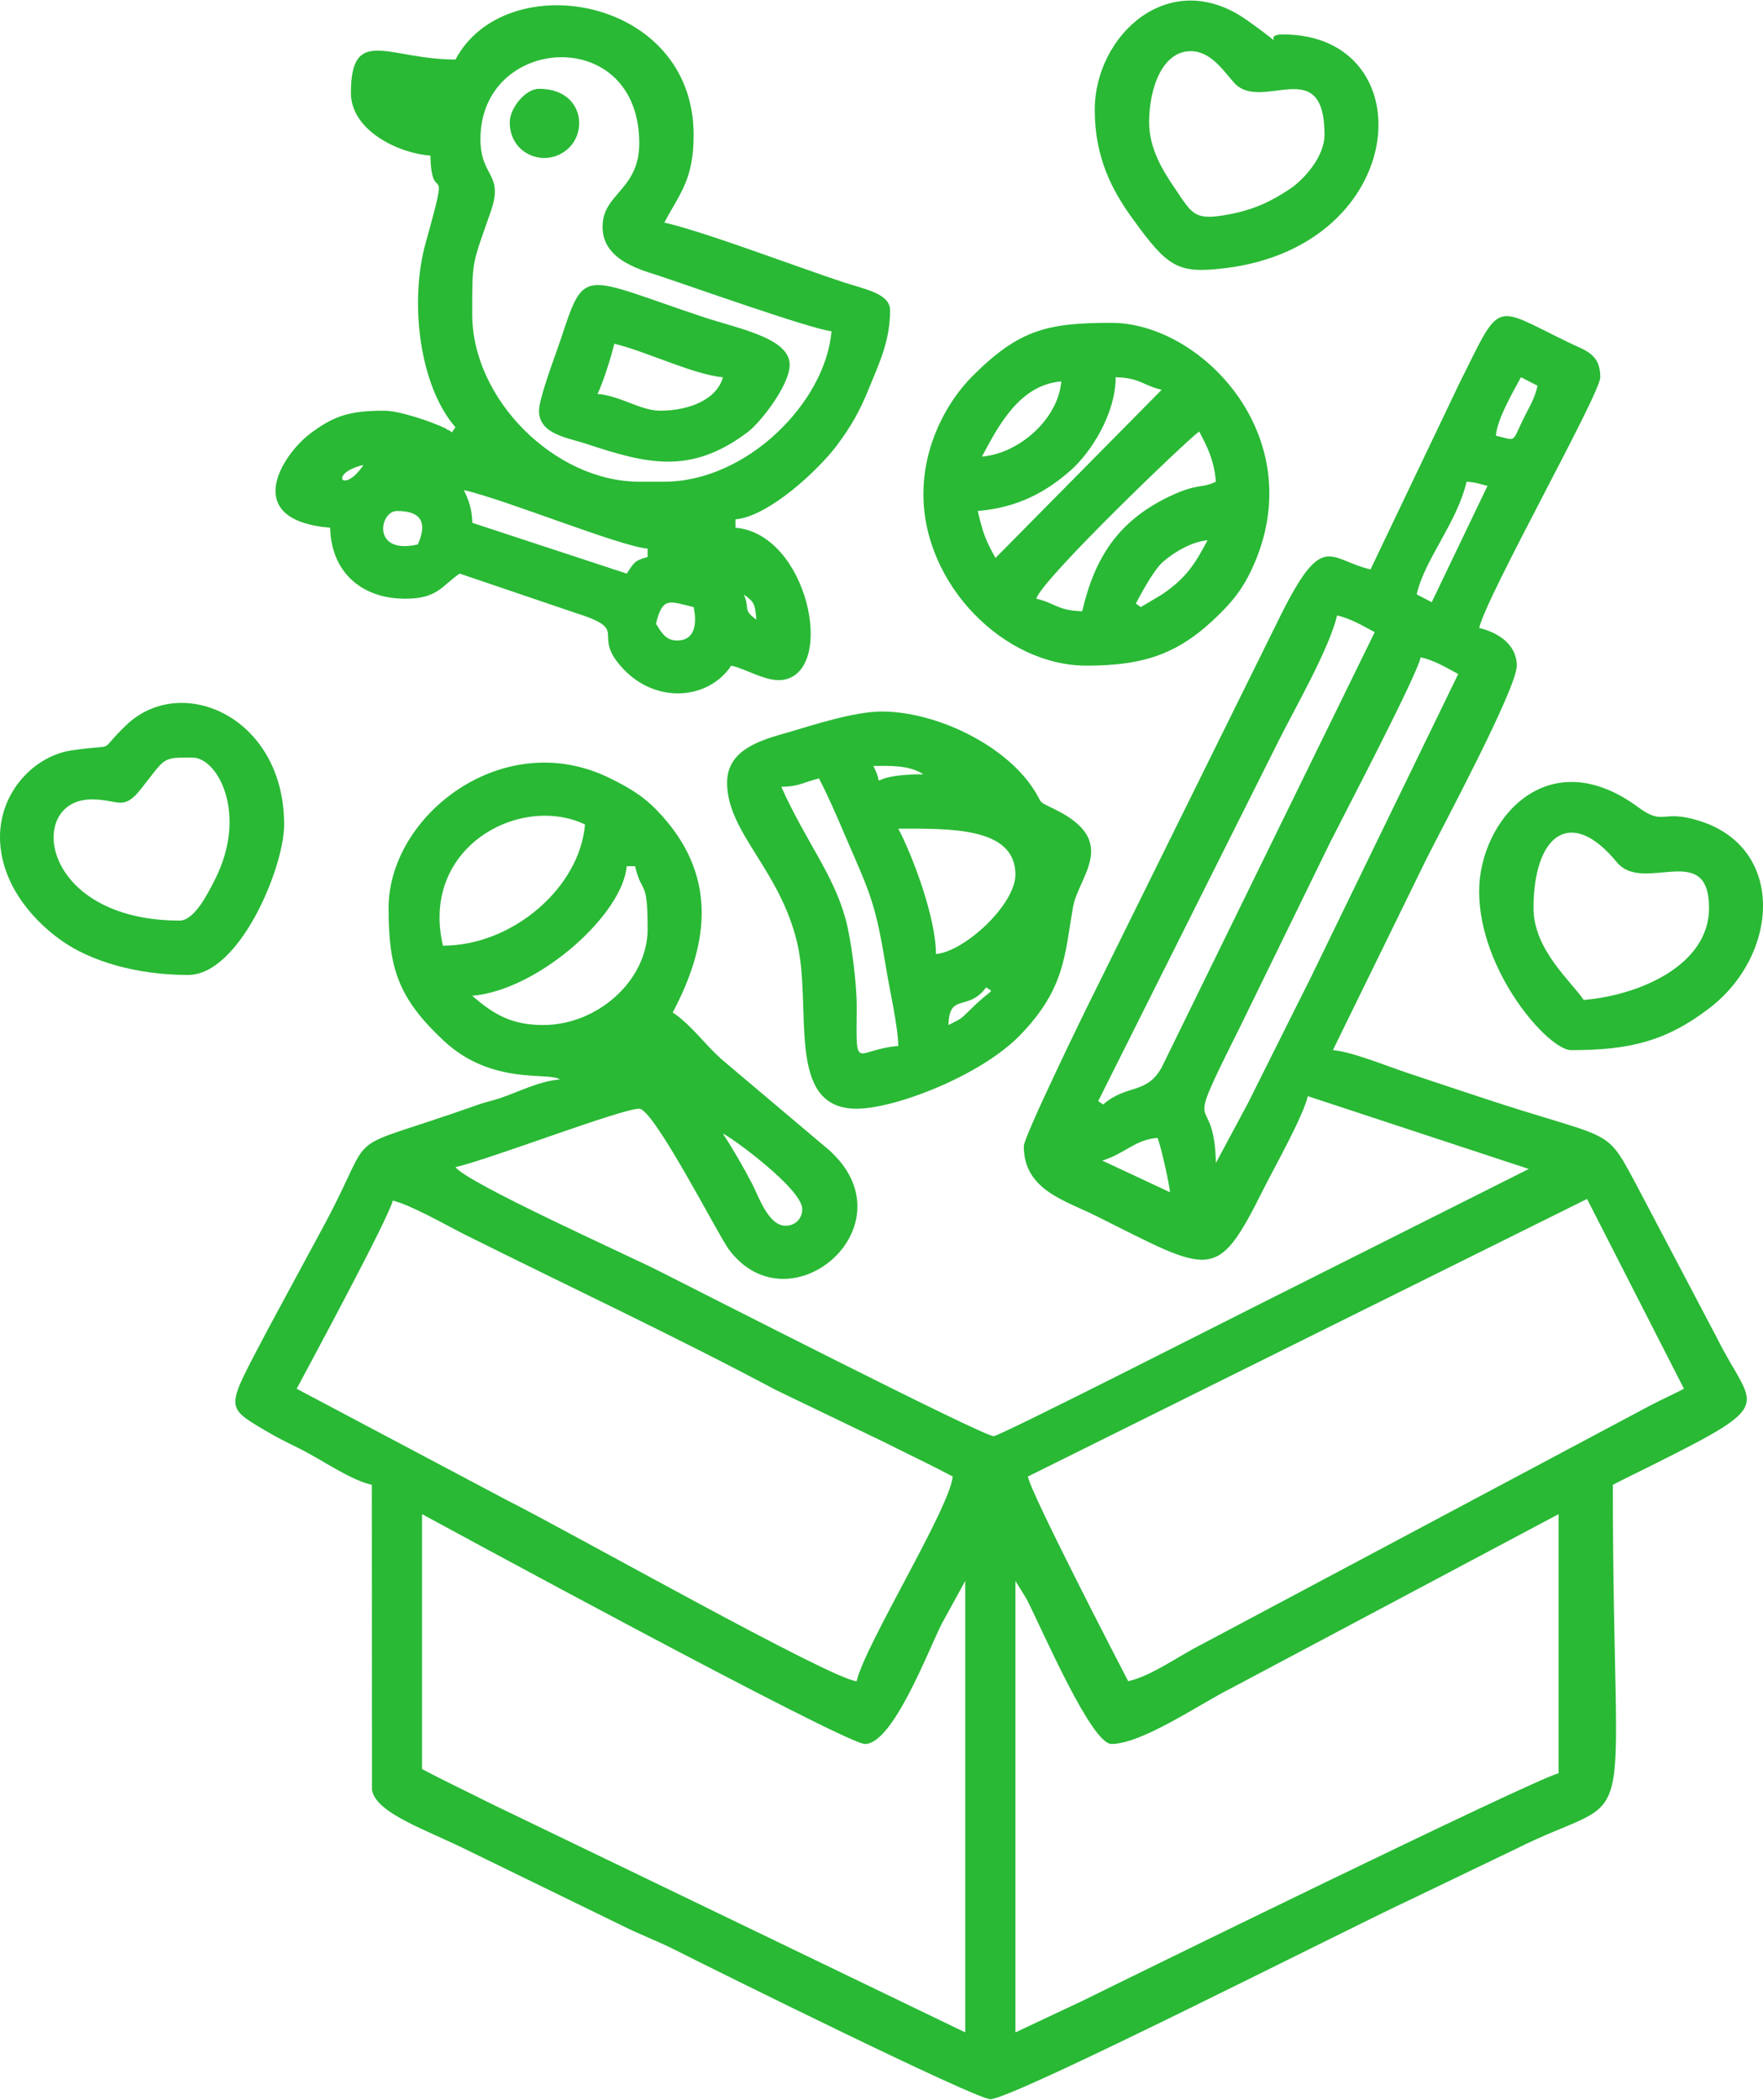
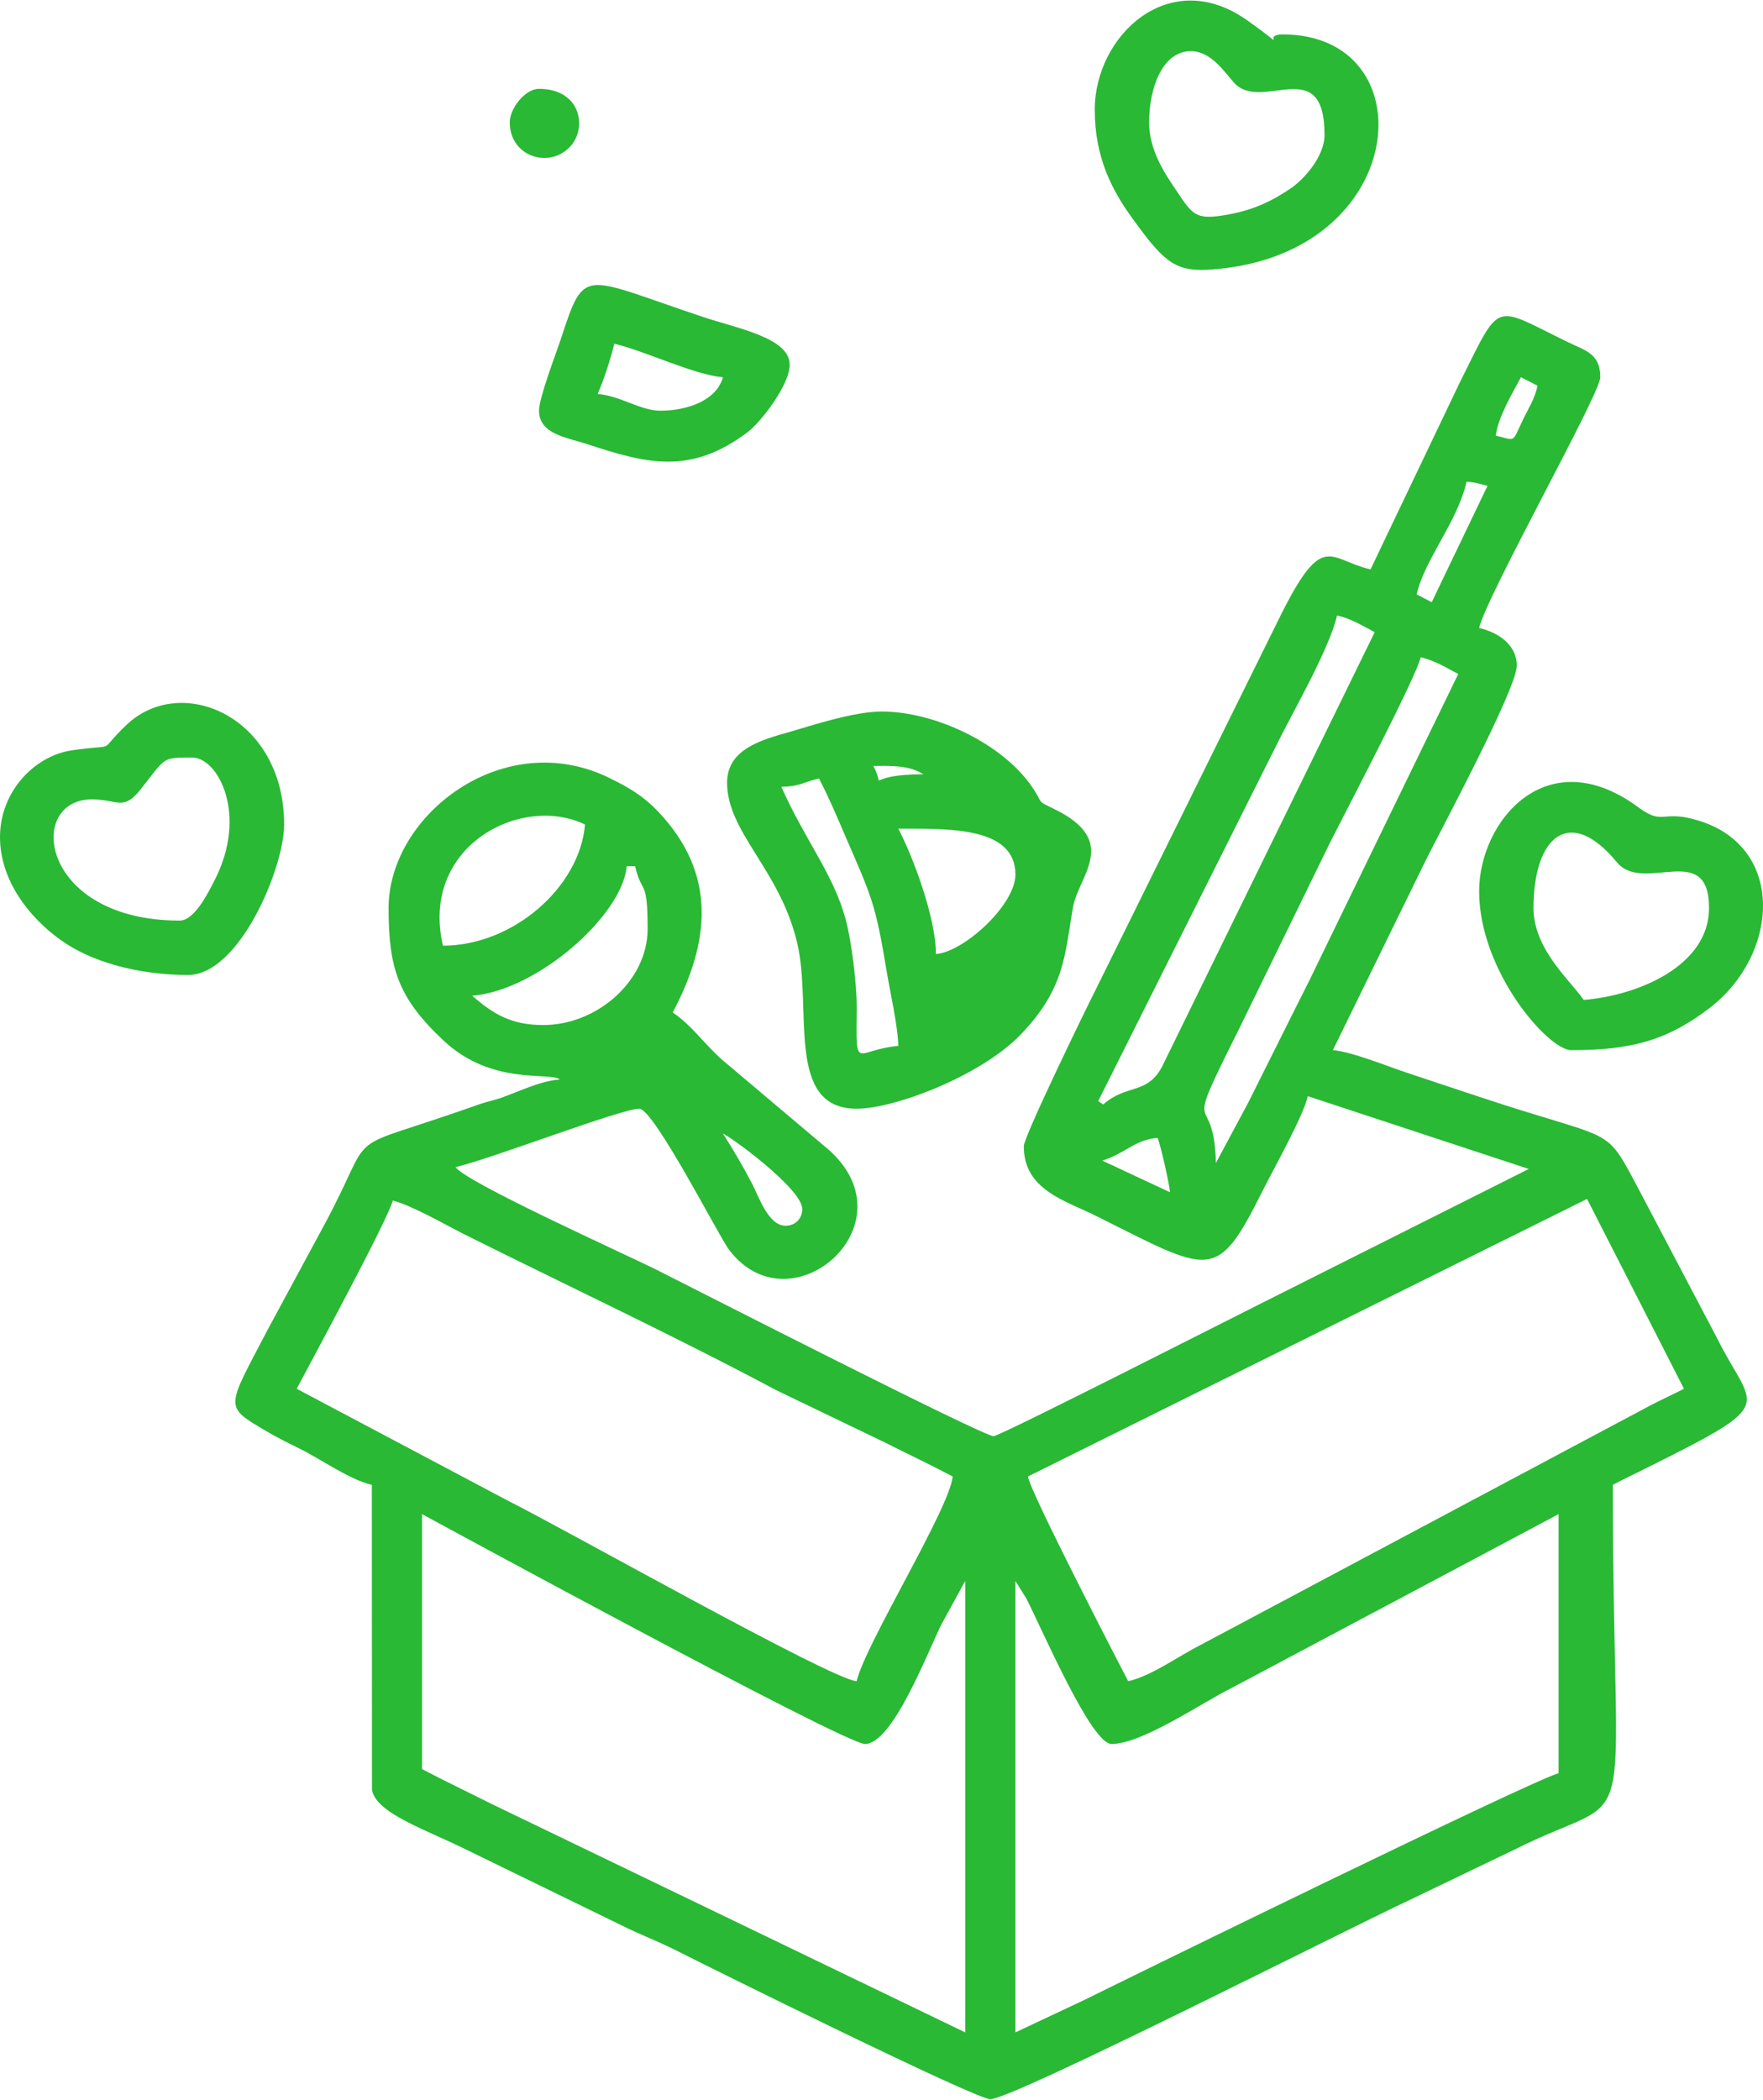
<svg xmlns="http://www.w3.org/2000/svg" xml:space="preserve" width="278px" height="331px" version="1.1" style="shape-rendering:geometricPrecision; text-rendering:geometricPrecision; image-rendering:optimizeQuality; fill-rule:evenodd; clip-rule:evenodd" viewBox="0 0 126.45 150.48">
  <defs>
    <style type="text/css">
   
    .fil0 {fill:#29B935}
   
  </style>
  </defs>
  <g id="Layer_x0020_1">
    <g id="_3014891631376">
      <path class="fil0" d="M72.83 145.69l0 -32.37 0.8 1.29c1.2,2.37 4.65,10.4 6.09,10.4 2.2,0 6.43,-2.93 8.59,-4l23.48 -12.48 0 18.58c-1.69,0.39 -31.88,15.19 -34.07,16.28l-4.89 2.3zm-42.56 -37.16c0.08,0.04 30.29,16.48 31.77,16.48 1.99,0 4.49,-6.58 5.49,-8.59l1.7 -3.1 0 32.37 -33.97 -16.38c-1.75,-0.88 -3.34,-1.63 -4.99,-2.5l0 -18.28zm50.65 11.98c-0.56,-1.06 -7.12,-13.74 -7.19,-14.68l40.1 -19.9 6.95 13.61c-0.79,0.41 -1.61,0.78 -2.4,1.19l-32.27 17.18c-1.59,0.8 -3.49,2.21 -5.19,2.6zm-52.75 -34.46c1.29,0.3 3.85,1.77 5.1,2.4 7.49,3.74 15.08,7.29 22.38,11.18l7.69 3.7c1.75,0.88 3.35,1.63 4.99,2.5 -0.19,2.24 -6.27,12.03 -6.89,14.68 -1.87,-0.15 -20.69,-10.78 -25.08,-12.98l-15.08 -7.99c0.74,-1.4 6.59,-12.21 6.89,-13.49zm50.89 -2.87c1.64,-0.5 2.31,-1.49 3.96,-1.63 0.21,0.44 0.84,3.25 0.9,3.9l-4.86 -2.27zm-27.21 -1.93c0.43,0.12 5.69,3.94 5.69,5.4 0,0.7 -0.5,1.2 -1.2,1.2 -1.23,0 -1.92,-2.09 -2.39,-3 -0.57,-1.1 -1.43,-2.59 -2.1,-3.6zm26.92 -2.34l12.94 -25.83c1.12,-2.25 3.64,-6.61 4.19,-8.99 1.03,0.24 1.85,0.75 2.7,1.2l-15.27 31.19c-1.09,1.99 -2.51,1.19 -4.21,2.68l-0.35 -0.25zm-38.61 -1.55c-1.5,0.12 -3,0.91 -4.34,1.36 -0.69,0.22 -0.98,0.25 -1.61,0.48 -10.2,3.62 -7.01,1.26 -10.93,8.55l-4.1 7.59c-2.9,5.56 -3.14,5.43 -0.25,7.14 0.91,0.54 1.54,0.85 2.55,1.35 1.6,0.79 3.59,2.23 5.19,2.6l0.01 21.86c0.25,1.68 3.94,2.89 6.79,4.31l11.08 5.4c1.39,0.7 2.51,1.09 3.9,1.79 2.82,1.43 21.52,10.69 22.58,10.69 1.64,0 25.92,-12.36 30.07,-14.28l7.49 -3.6c9.3,-4.68 7.09,0.95 7.09,-26.17 0.87,-0.46 1.63,-0.81 2.6,-1.3 9.42,-4.7 7.45,-4.04 4.89,-9.19l-5.89 -11.19c-2.22,-4.14 -1.59,-2.95 -11.23,-6.16 -1.79,-0.59 -3.31,-1.1 -5.17,-1.72 -1.42,-0.47 -3.92,-1.5 -5.28,-1.61l6.7 -13.69c1.06,-2.12 6.49,-12.23 6.49,-13.88 0,-1.53 -1.37,-2.39 -2.7,-2.7 0.56,-2.37 8.69,-16.79 8.69,-17.98 0,-1.7 -1.08,-1.91 -2.29,-2.5 -5.49,-2.66 -4.77,-3.15 -7.8,2.9l-6.39 13.38c-2.98,-0.69 -3.38,-2.81 -6.4,3.2l-13.38 27.07c-0.64,1.26 -5.09,10.4 -5.09,11.09 0,3.14 2.97,3.89 5.19,5 8.31,4.15 8.63,4.82 11.99,-1.9 0.8,-1.6 2.85,-5.22 3.19,-6.69l15.85 5.22 -19.04 9.56c-2.05,1.02 -18.82,9.56 -19.34,9.6 -0.67,0.05 -21.02,-10.34 -24.12,-11.9 -2.18,-1.1 -13.65,-6.25 -14.48,-7.39 2.61,-0.61 11.88,-4.19 13.18,-4.19 1.04,0 5.66,9.05 6.41,10.07 4.45,6 13.58,-2.02 6.83,-7.42l-7.32 -6.18c-1.27,-1.12 -2.15,-2.45 -3.52,-3.37 2.63,-4.97 3.27,-9.92 -1.11,-14.47 -1.04,-1.08 -2.03,-1.65 -3.38,-2.32 -7.61,-3.78 -15.89,2.62 -15.89,9.3 0,4.28 0.66,6.44 3.96,9.52 3.46,3.23 7.54,2.21 8.33,2.77zm-1.2 -3.9c-2.29,0 -3.59,-0.79 -5.09,-2.1 4.72,-0.39 10.79,-5.81 11.08,-9.29l0.6 0c0.5,2.12 0.9,0.79 0.9,4.5 0,3.71 -3.61,6.89 -7.49,6.89zm-7.19 -5.69c-1.66,-7.11 5.58,-10.9 10.19,-8.69 -0.38,4.52 -5.19,8.69 -10.19,8.69zm55.44 15.58c-0.13,-5.69 -2.61,-1.07 1.7,-9.69l6.49 -13.29c1.3,-2.57 6.17,-11.86 6.5,-13.28 1.03,0.24 1.84,0.75 2.69,1.2l-10.68 21.98c-0.79,1.56 -1.46,2.91 -2.2,4.39 -0.74,1.48 -1.42,2.83 -2.2,4.4l-2.3 4.29zm15.48 -40.21l-1.08 -0.56c0.58,-2.54 2.89,-5.12 3.58,-8.08 0.81,0.07 0.82,0.14 1.5,0.3l-4 8.34zm4.6 -11.94c0.11,-1.25 1.26,-3.18 1.8,-4.19l1.19 0.61c-0.23,1.02 -0.62,1.54 -1.08,2.51 -0.77,1.6 -0.44,1.42 -1.91,1.07z" />
-       <path class="fil0" d="M48.55 45.89c-0.85,0 -1.16,-0.69 -1.5,-1.2 0.47,-2.01 1.02,-1.59 2.7,-1.2 0.01,0.09 0.61,2.4 -1.2,2.4zm4.8 -3.3c0.72,0.53 0.8,0.6 0.9,1.8 -1.02,-0.74 -0.43,-0.73 -0.9,-1.8zm-23.38 -3.59c-3.33,0.77 -2.76,-2.4 -1.5,-2.4 1.81,0 2.17,0.89 1.5,2.4zm3.3 -3.9c3.12,0.73 11.18,4.03 13.18,4.2l0 0.6c-0.98,0.26 -0.98,0.43 -1.5,1.19l-11.07 -3.64c-0.04,-1.05 -0.26,-1.61 -0.61,-2.35zm-7.2 -1.8c-1.45,2.17 -2.56,0.6 0,0zm1.5 -3.89c-2.44,0 -3.58,0.34 -5.28,1.61 -2.1,1.57 -5.04,6.24 1.39,6.78 0.06,3.05 2.12,5.09 5.39,5.09 2.34,0 2.62,-0.94 3.9,-1.8l8.28 2.81c4.12,1.3 1.01,1.44 3.46,4.03 2.36,2.5 6.08,2.23 7.74,-0.24 1.18,0.27 2.58,1.22 3.77,1.01 3.76,-0.69 1.71,-10.47 -3.47,-10.9l0 -0.6c2.37,-0.2 5.94,-3.52 7.28,-5.31 1.02,-1.37 1.63,-2.44 2.27,-4.02 0.79,-1.93 1.54,-3.48 1.54,-5.66 0,-1.2 -1.78,-1.5 -3.37,-2.02 -3.54,-1.17 -9.81,-3.57 -12.82,-4.27 1.13,-2.13 2.1,-3.08 2.1,-6.29 0,-9.96 -13.5,-12.16 -17.08,-5.4 -4.8,0 -7.5,-2.5 -7.5,2.4 0,2.6 3.23,4.29 5.7,4.49 0.09,3.92 1.52,-0.39 -0.34,6.26 -1.16,4.14 -0.49,10.2 2.14,13.22l-0.25 0.35c-0.1,0.01 -0.21,-0.21 -0.24,-0.15 -0.03,0.05 -0.15,-0.09 -0.19,-0.11 -1.1,-0.52 -3.35,-1.28 -4.42,-1.28zm6.89 -19.48c0,-7.48 11.39,-8.26 11.39,0.3 0,3.13 -2.28,3.56 -2.59,5.49 -0.43,2.78 2.59,3.55 3.9,3.98 2.1,0.69 11.13,3.9 12.48,4.01 -0.43,5.11 -6.09,10.79 -11.99,10.79l-1.8 0c-6.06,0 -11.98,-5.92 -11.98,-11.99 0,-3.97 -0.03,-3.48 1.33,-7.38 0.96,-2.77 -0.74,-2.42 -0.74,-5.2z" />
-       <path class="fil0" d="M68.03 73.46c0.05,-2.36 1.4,-0.93 2.7,-2.7 0.6,0.43 0.54,-0.06 -1.12,1.58 -0.8,0.79 -0.63,0.62 -1.58,1.12zm-3.6 -14.08c3.62,0 8.4,-0.15 8.4,3.29 0,2.16 -3.66,5.53 -5.7,5.7 0,-2.67 -1.74,-7.19 -2.7,-8.99zm-8.39 -3c1.35,-0.03 1.59,-0.34 2.7,-0.6 0.64,1.21 1.3,2.75 1.88,4.11 1.85,4.27 2.17,4.8 2.96,9.63 0.23,1.44 0.82,3.96 0.85,5.44 -3.14,0.26 -3.02,2.01 -2.98,-2.7 0.01,-1.75 -0.39,-4.91 -0.8,-6.4 -0.89,-3.25 -2.87,-5.59 -4.61,-9.48zm6.6 -1.5c1.25,0 2.54,-0.07 3.59,0.6 -4.49,0 -2.59,1.31 -3.59,-0.6zm-10.49 1.2c0,3.58 3.77,6.2 5.02,11.46 1.12,4.66 -0.89,11.92 4.27,11.92 2.74,0 8.94,-2.37 11.77,-5.32 3.19,-3.32 3.15,-5.71 3.75,-9.13 0.4,-2.24 3.36,-4.72 -1.27,-7 -1.46,-0.72 -0.77,-0.32 -1.67,-1.63 -2.12,-3.1 -6.95,-5.4 -10.78,-5.4 -1.99,0 -5.02,1 -6.63,1.47 -1.98,0.56 -4.46,1.22 -4.46,3.63z" />
-       <path class="fil0" d="M81.47 43.24c0.04,-0.06 1.12,-2.24 1.92,-2.97 0.73,-0.65 2.04,-1.47 3.22,-1.57 -0.9,1.71 -1.55,2.73 -3.29,3.9l-1.31 0.78c-0.04,0.02 -0.13,0.07 -0.19,0.11l-0.35 -0.25zm-3.85 0.55c-1.73,-0.04 -1.96,-0.59 -3.29,-0.9 0.35,-1.35 10.87,-11.44 11.68,-11.99 0.58,1.09 1.07,2.06 1.2,3.6 -1.08,0.52 -1.28,0.07 -3.4,1.09 -3.55,1.72 -5.28,4.28 -6.19,8.2zm-6.22 -3.82c-0.74,-1.34 -0.9,-1.79 -1.27,-3.37 2.9,-0.24 4.94,-1.39 6.67,-2.92 1.44,-1.27 3.22,-4.04 3.22,-6.67 1.74,0.04 1.96,0.59 3.3,0.9l-11.92 12.06zm-0.97 -7.27c1.21,-2.28 2.73,-5.15 5.69,-5.39 -0.22,2.68 -3.01,5.17 -5.69,5.39zm-4.2 2.7c0,6.47 5.77,12.29 11.69,12.29 4.31,0 6.78,-0.91 9.67,-3.82 1.09,-1.09 1.76,-2.05 2.41,-3.58 3.89,-9.17 -3.9,-17.18 -10.28,-17.18 -4.59,0 -6.62,0.47 -9.97,3.82 -1.84,1.84 -3.52,4.93 -3.52,8.47z" />
+       <path class="fil0" d="M68.03 73.46zm-3.6 -14.08c3.62,0 8.4,-0.15 8.4,3.29 0,2.16 -3.66,5.53 -5.7,5.7 0,-2.67 -1.74,-7.19 -2.7,-8.99zm-8.39 -3c1.35,-0.03 1.59,-0.34 2.7,-0.6 0.64,1.21 1.3,2.75 1.88,4.11 1.85,4.27 2.17,4.8 2.96,9.63 0.23,1.44 0.82,3.96 0.85,5.44 -3.14,0.26 -3.02,2.01 -2.98,-2.7 0.01,-1.75 -0.39,-4.91 -0.8,-6.4 -0.89,-3.25 -2.87,-5.59 -4.61,-9.48zm6.6 -1.5c1.25,0 2.54,-0.07 3.59,0.6 -4.49,0 -2.59,1.31 -3.59,-0.6zm-10.49 1.2c0,3.58 3.77,6.2 5.02,11.46 1.12,4.66 -0.89,11.92 4.27,11.92 2.74,0 8.94,-2.37 11.77,-5.32 3.19,-3.32 3.15,-5.71 3.75,-9.13 0.4,-2.24 3.36,-4.72 -1.27,-7 -1.46,-0.72 -0.77,-0.32 -1.67,-1.63 -2.12,-3.1 -6.95,-5.4 -10.78,-5.4 -1.99,0 -5.02,1 -6.63,1.47 -1.98,0.56 -4.46,1.22 -4.46,3.63z" />
      <path class="fil0" d="M82.42 8.73c0,-2.45 0.95,-5.1 2.99,-5.1 1.46,0 2.39,1.48 3.12,2.28 1.97,2.15 6.47,-2.19 6.47,3.72 0,1.54 -1.44,3.17 -2.44,3.85 -1.34,0.9 -2.58,1.51 -4.45,1.86 -2.46,0.46 -2.58,-0.01 -3.84,-1.87 -0.82,-1.2 -1.85,-2.82 -1.85,-4.74zm-3.9 -0.9c0,3.44 1.25,5.79 2.7,7.79 2.54,3.52 3.25,3.97 6.57,3.58 13.42,-1.58 14.43,-16.77 4.22,-16.77 -1.75,0 0.88,1.42 -2.57,-1.02 -5.56,-3.94 -10.92,1.09 -10.92,6.42z" />
      <path class="fil0" d="M12.89 65.97c-10.04,0 -11.06,-8.69 -6.3,-8.69 1.88,0 2.24,0.86 3.49,-0.71 1.84,-2.32 1.49,-2.29 3.71,-2.29 1.85,0 4.02,4.09 1.6,8.8 -0.46,0.9 -1.44,2.89 -2.5,2.89zm-12.89 -5.99c0,3.09 2.06,5.73 4.32,7.36 2.17,1.58 5.56,2.53 9.17,2.53 3.67,0 6.89,-7.67 6.89,-10.79 0,-7.71 -7.36,-10.91 -11.32,-7.13 -2.22,2.12 -0.43,1.3 -3.89,1.81 -2.7,0.39 -5.17,2.96 -5.17,6.22z" />
      <path class="fil0" d="M109.99 65.07c0,-5.16 2.61,-7.38 5.98,-3.28 1.9,2.3 6.61,-1.61 6.61,3.28 0,4.11 -5.01,6.26 -8.99,6.59 -0.92,-1.36 -3.6,-3.61 -3.6,-6.59zm-3.9 -1.2c0,5.73 4.96,11.39 6.6,11.39 4.11,0 6.76,-0.6 9.89,-2.99 5.02,-3.82 5.52,-11.48 -0.66,-13.44 -2.77,-0.88 -2.55,0.39 -4.41,-0.98 -6.56,-4.85 -11.42,0.98 -11.42,6.02z" />
      <path class="fil0" d="M47.35 29.41c-1.41,0 -2.85,-1.07 -4.49,-1.2 0.4,-0.84 0.96,-2.6 1.2,-3.6 2.25,0.53 5.71,2.23 7.79,2.4 -0.44,1.63 -2.48,2.4 -4.5,2.4zm-8.69 0c0,1.69 2.04,1.93 3.34,2.36 4.37,1.44 7.52,2.29 11.66,-0.85 0.91,-0.7 2.98,-3.35 2.98,-4.81 0,-1.92 -3.72,-2.59 -6.18,-3.41 -8.82,-2.94 -8.49,-3.72 -10.26,1.65 -0.34,1.02 -1.54,4.14 -1.54,5.06z" />
      <path class="fil0" d="M36.56 8.73c0,2.38 2.68,3.34 4.24,1.84 1.39,-1.34 0.9,-4.24 -2.14,-4.24 -0.99,0 -2.1,1.4 -2.1,2.4z" />
    </g>
  </g>
</svg>